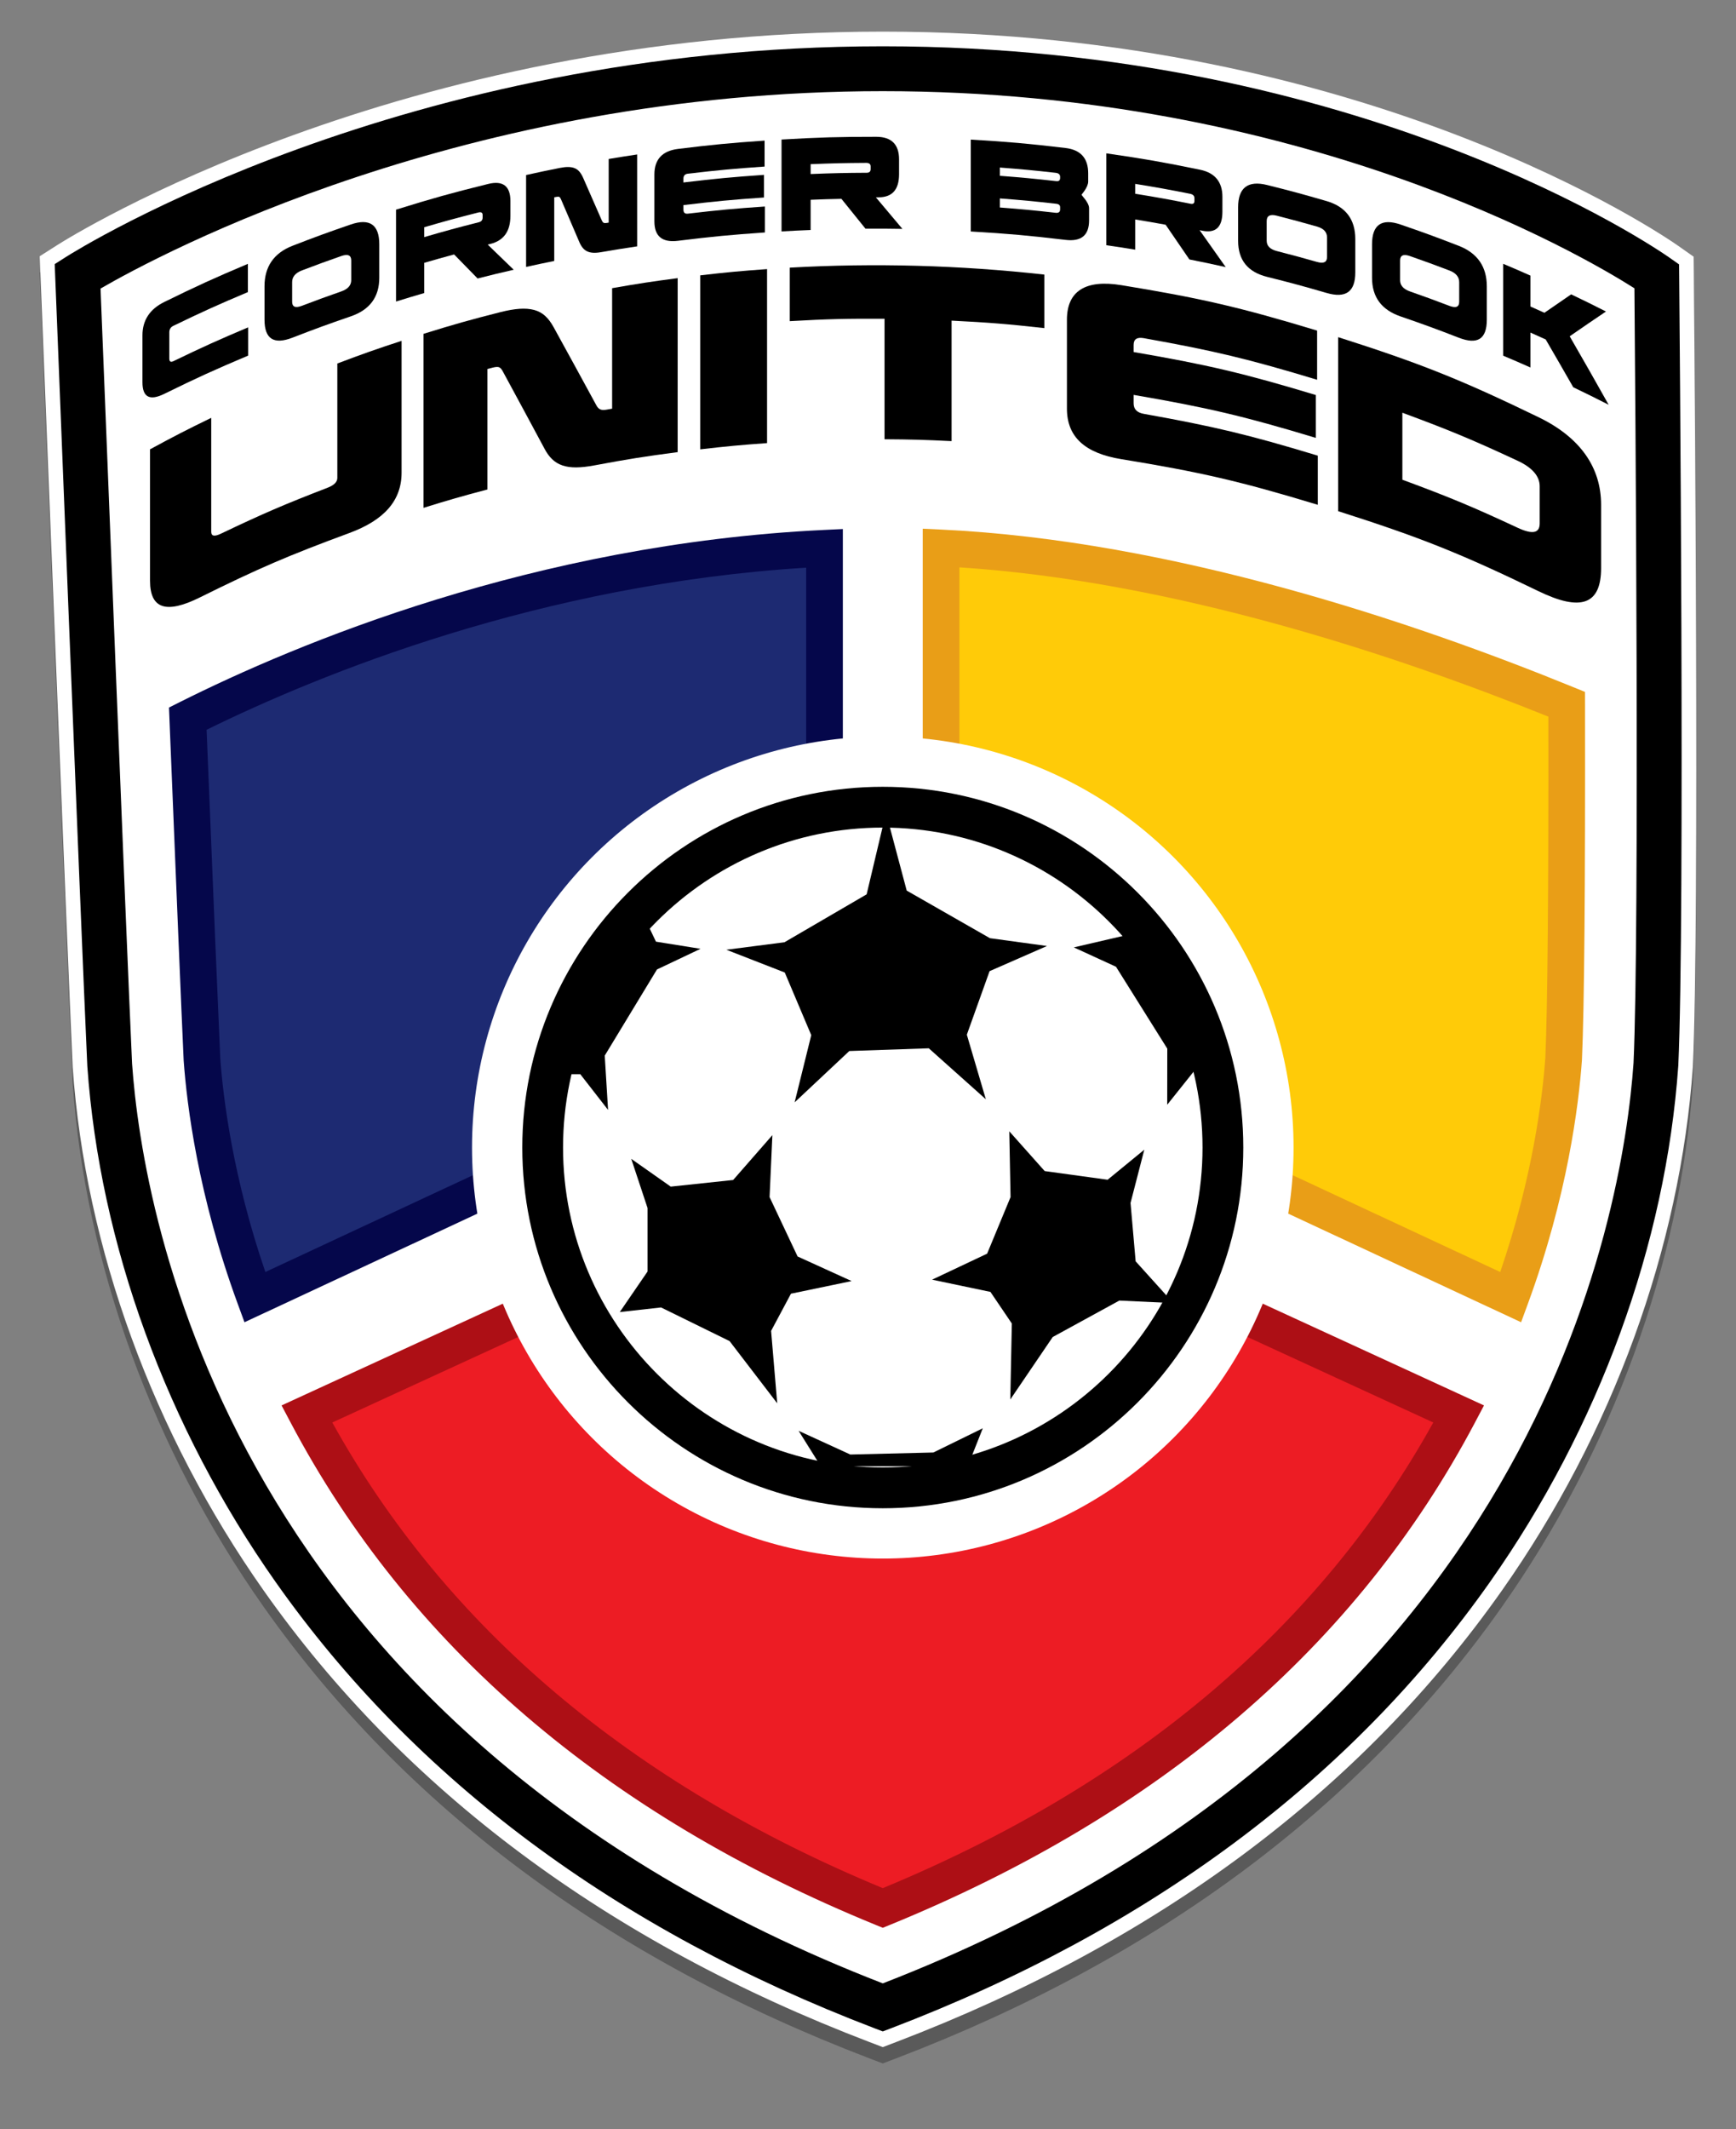
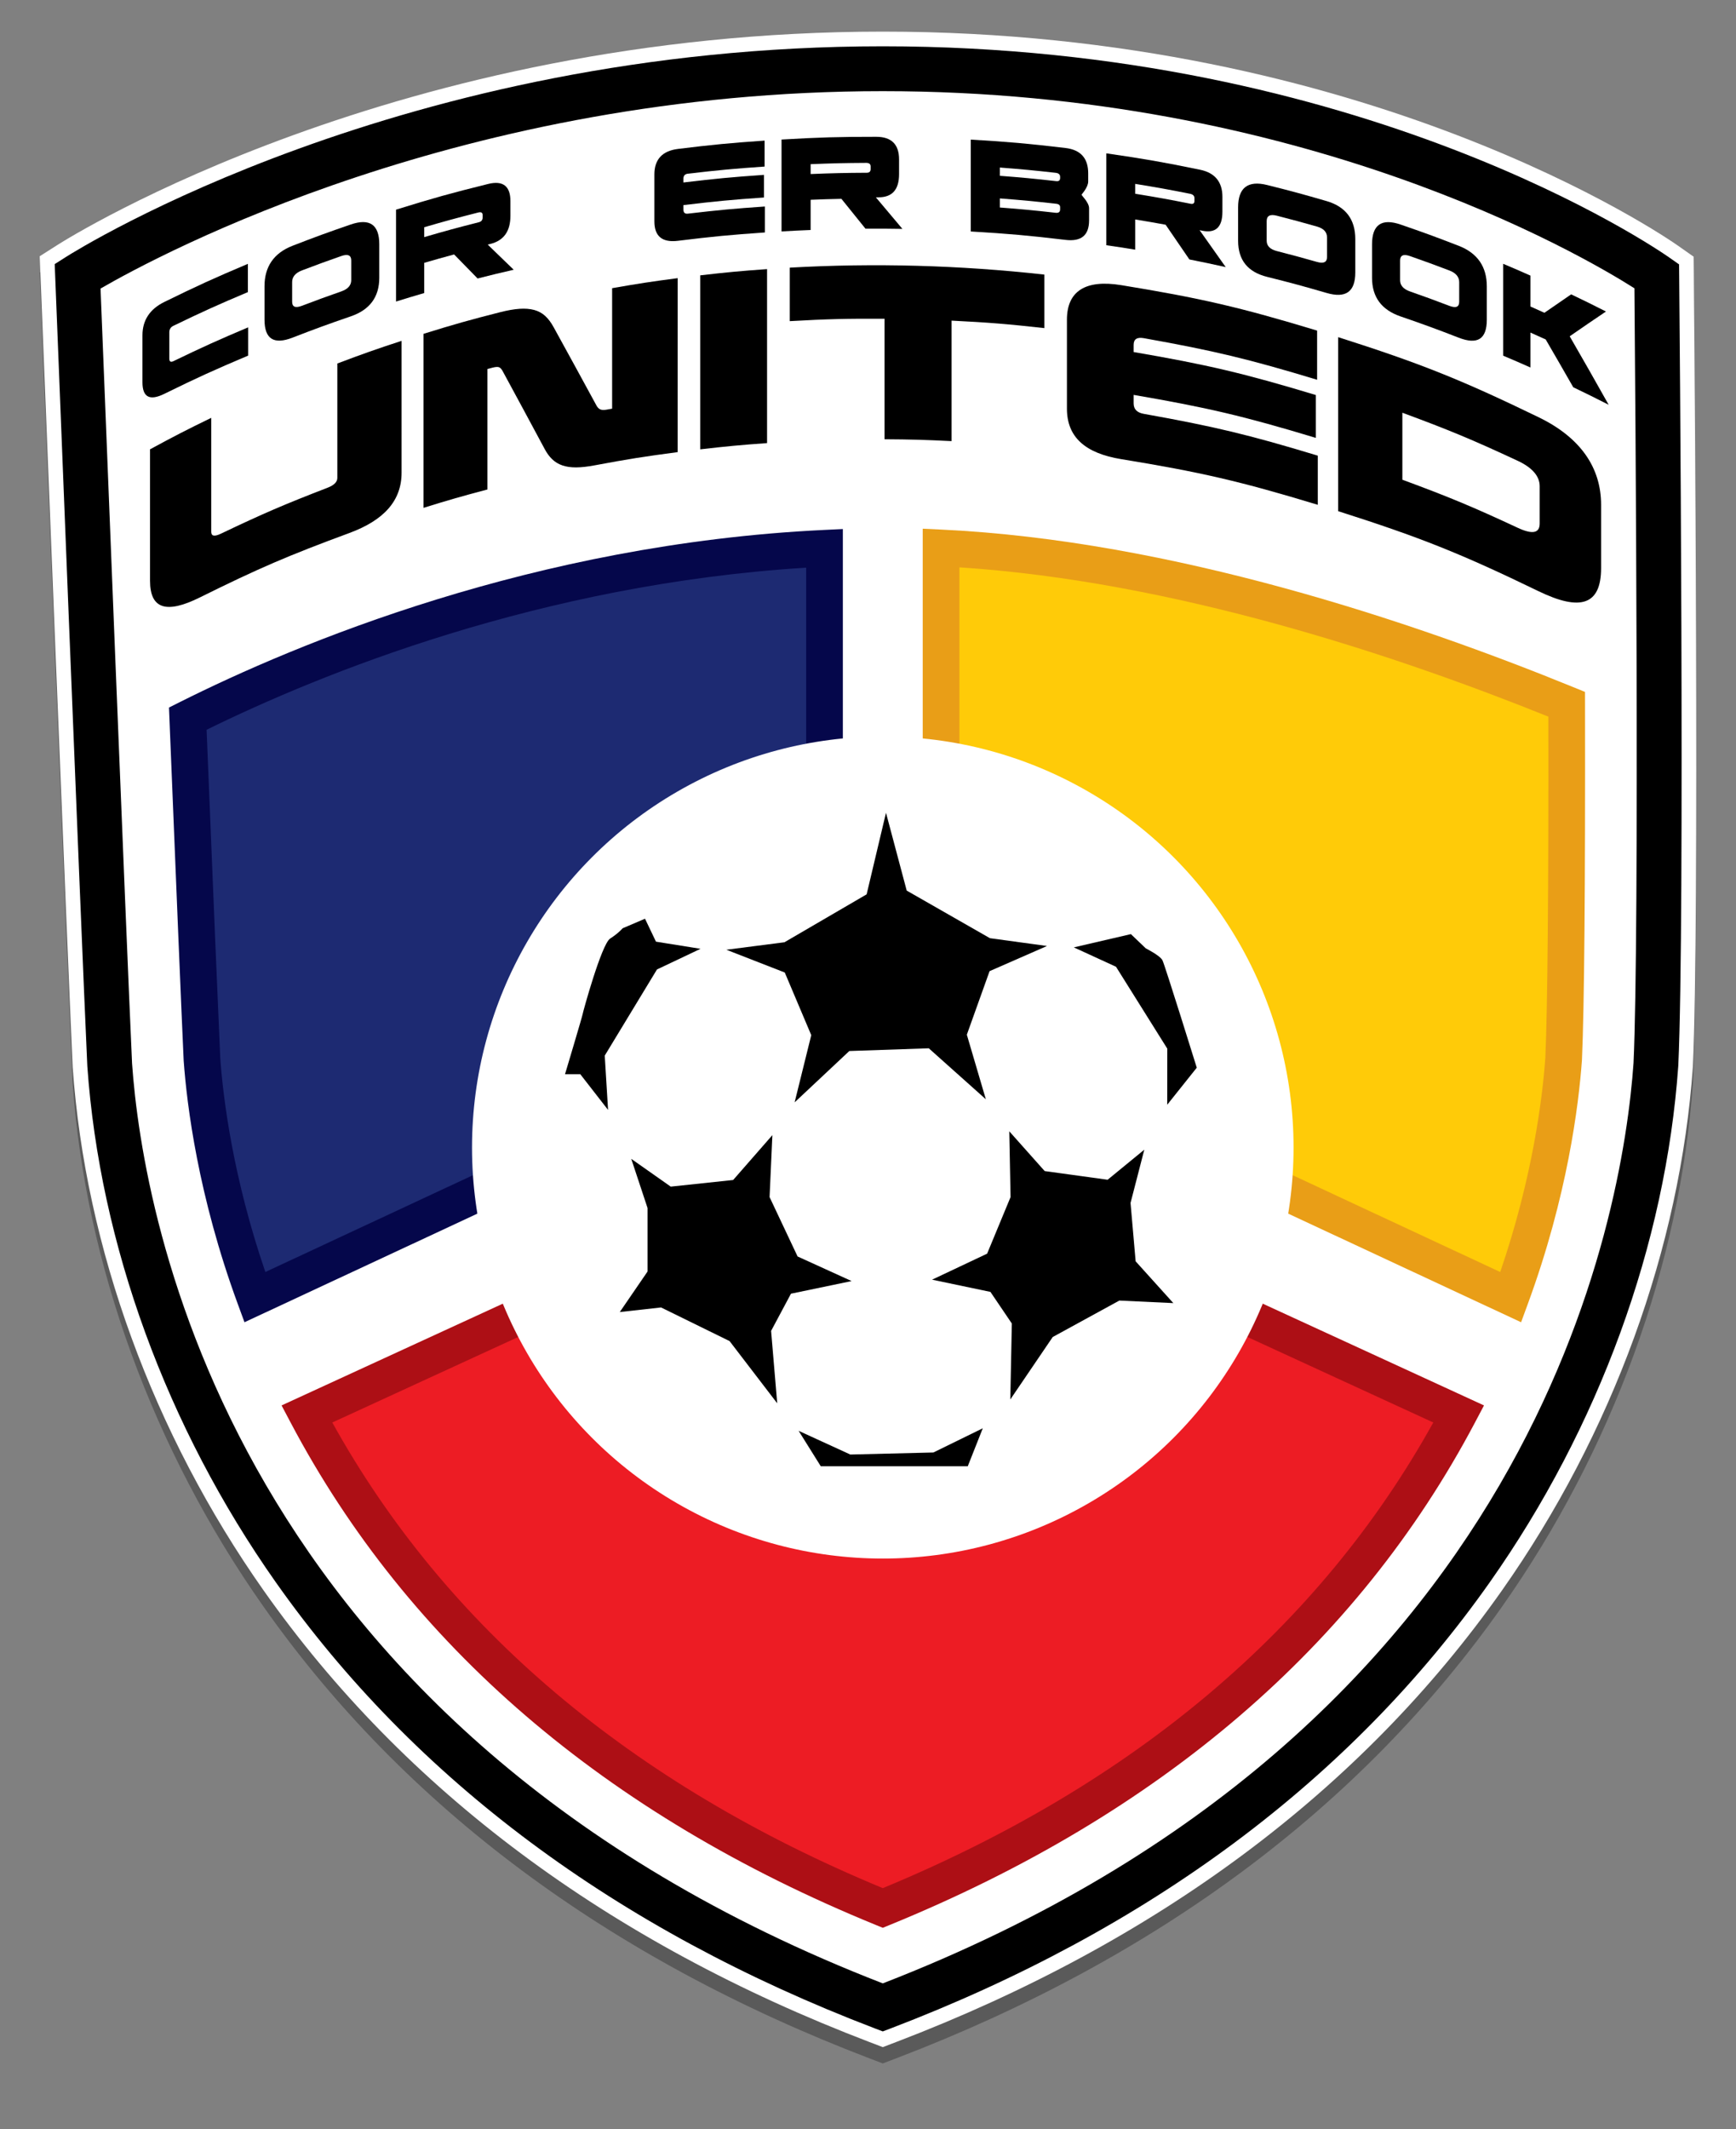
<svg xmlns="http://www.w3.org/2000/svg" version="1.1" x="0px" y="0px" width="203.218px" height="249.095px" viewBox="0 0 203.218 249.095" enable-background="new 0 0 203.218 249.095" xml:space="preserve">
  <rect x="0" y="0" width="203.218" height="249.095" fill="#808080" stroke="none" />
  <g>
    <path opacity="0.3" d="M101.792,240.805c-30.583-11.675-54.446-29.447-70.926-52.825c-12.931-18.345-20.872-40.087-22.358-61.221   C7.782,110.967,5.262,47.38,4.764,34.793l-0.114-2.908l2.107-1.339C8.36,29.528,46.651,5.607,103.34,5.607   c56.81,0,91.644,24.028,93.099,25.051l1.823,1.282l0.021,2.229c0.071,7.699,0.665,75.694-0.106,92.484   c-1.49,21.215-9.432,42.979-22.363,61.326c-16.479,23.378-40.343,41.15-70.925,52.825l-1.549,0.591L101.792,240.805z" />
    <path fill="#FFFFFF" d="M101.792,238.896c-30.583-11.675-54.446-29.447-70.926-52.825c-12.931-18.345-20.872-40.087-22.358-61.221   c-0.726-15.792-3.247-79.379-3.745-91.966l-0.114-2.907l2.107-1.34C8.36,27.619,46.651,3.699,103.34,3.699   c56.81,0,91.644,24.028,93.099,25.051l1.823,1.281l0.021,2.23c0.071,7.699,0.665,75.694-0.106,92.483   c-1.49,21.215-9.432,42.979-22.363,61.327c-16.479,23.378-40.343,41.15-70.925,52.825l-1.549,0.591L101.792,238.896z" />
  </g>
  <g id="_x3C_Layer_x3E__copy">
    <g>
      <path fill="#FFFFFF" d="M103.34,8.041L103.34,8.041L103.34,8.041L103.34,8.041L103.34,8.041    c-56.079,0-94.254,24.261-94.254,24.261s2.958,74.908,3.753,92.244c2.489,35.386,24.879,85.245,90.5,110.294l0,0l0,0l0,0l0,0    c65.622-25.049,88.012-74.908,90.5-110.294c0.796-17.336,0.102-92.244,0.102-92.244S159.418,8.041,103.34,8.041z" />
      <path d="M103.34,237.648l-0.936-0.356c-30.259-11.551-53.855-29.117-70.134-52.211c-12.753-18.092-20.583-39.525-22.048-60.351    c-0.791-17.209-3.728-91.575-3.758-92.325l-0.059-1.508l1.274-0.81C9.264,29.08,47.145,5.417,103.34,5.417    c56.261,0,90.674,23.729,92.111,24.739l1.103,0.774l0.013,1.348c0.028,3.062,0.687,75.178-0.104,92.388    c-1.467,20.889-9.298,42.322-22.052,60.415c-16.278,23.094-39.875,40.66-70.134,52.211L103.34,237.648z M11.77,33.757    c0.429,10.85,2.968,74.926,3.69,90.669c1.249,17.732,11.288,77.912,87.879,107.603c76.593-29.69,86.631-89.871,87.883-107.667    c0.72-15.703,0.197-80.269,0.106-90.635c-6.279-3.985-38.927-23.062-87.99-23.062C54.347,10.665,18.817,29.682,11.77,33.757z" />
    </g>
    <g>
      <path fill="#FFCB08" d="M110.162,109.278l31.332,25.995l35.356,16.479c4.415-12.024,5.781-22.17,6.189-27.835    c0.317-7.131,0.387-24.107,0.357-41.528c-19.563-7.982-47.027-17.036-73.235-18.287V109.278z" />
      <path fill="#E99E17" d="M178.061,154.685l-37.727-17.583l-0.212-0.177l-32.107-26.639V61.851l2.25,0.107    c26.903,1.284,55.059,10.739,73.943,18.443l1.334,0.544l0.003,1.44c0.035,21.463-0.086,35.468-0.36,41.627    c-0.379,5.272-1.698,15.897-6.318,28.479L178.061,154.685z M142.652,133.443l32.965,15.365    c3.808-11.114,4.943-20.364,5.281-25.045c0.262-5.898,0.382-19.345,0.354-39.926c-18.006-7.255-43.954-15.846-68.942-17.463    v41.896L142.652,133.443z" />
    </g>
    <g>
      <path fill="#1D2A72" d="M29.83,151.752l35.358-16.479l31.331-25.995V64.142C62.457,65.78,34.281,77.903,21.982,84.07    c0.679,16.802,1.34,32.879,1.659,39.844C24.049,129.579,25.415,139.726,29.83,151.752z" />
-       <path fill="#05074B" d="M28.619,154.685l-0.805-2.193c-4.619-12.583-5.939-23.209-6.314-28.423    c-0.278-6.069-0.837-19.479-1.663-39.912l-0.056-1.385l1.239-0.621c13.617-6.827,41.518-18.524,75.395-20.153l2.25-0.108v48.397    l-32.32,26.816L28.619,154.685z M24.184,85.374c0.795,19.644,1.334,32.574,1.602,38.441c0.334,4.631,1.469,13.879,5.277,24.993    l32.967-15.365l30.341-25.174V66.41C63.287,68.335,37.583,78.793,24.184,85.374z" />
+       <path fill="#05074B" d="M28.619,154.685l-0.805-2.193c-4.619-12.583-5.939-23.209-6.314-28.423    c-0.278-6.069-0.837-19.479-1.663-39.912l-0.056-1.385l1.239-0.621c13.617-6.827,41.518-18.524,75.395-20.153l2.25-0.108v48.397    l-32.32,26.816L28.619,154.685M24.184,85.374c0.795,19.644,1.334,32.574,1.602,38.441c0.334,4.631,1.469,13.879,5.277,24.993    l32.967-15.365l30.341-25.174V66.41C63.287,68.335,37.583,78.793,24.184,85.374z" />
    </g>
    <g>
      <path fill="#ED1C24" d="M125.429,144.585c0,0-12.926-7.318-22.089-12.841c-9.163,5.523-22.09,12.841-22.09,12.841l-45.331,20.834    c10.7,20.244,30.565,42.746,67.421,57.789c36.855-15.042,56.722-37.545,67.421-57.789L125.429,144.585z" />
      <path fill="#AD0F15" d="M103.34,225.527l-0.811-0.331c-31.68-12.931-54.73-32.705-68.508-58.774l-1.061-2.006l47.311-21.744    c1.096-0.622,13.297-7.545,21.96-12.768l1.108-0.668l1.108,0.668c8.665,5.223,20.865,12.146,21.96,12.768l47.312,21.744    l-1.061,2.006c-13.778,26.07-36.828,45.844-68.508,58.774L103.34,225.527z M38.899,166.413    c13.286,23.951,34.953,42.268,64.441,54.474c29.488-12.205,51.155-30.522,64.442-54.474l-43.411-19.959    c-0.124-0.07-12.042-6.821-21.032-12.205c-8.989,5.384-20.908,12.134-21.032,12.205l-0.162,0.083L38.899,166.413z" />
    </g>
    <g>
      <path d="M47.01,55.293c0,3.291-2.065,5.571-6.132,7.069c-7.108,2.62-10.614,4.125-17.472,7.525    c-3.924,1.946-5.843,1.372-5.843-1.954c0-6.147,0-9.221,0-15.368c2.839-1.542,4.273-2.278,7.164-3.682c0,5.333,0,8,0,13.333    c0,0.509,0.375,0.58,1.128,0.22c4.933-2.353,7.437-3.429,12.497-5.381c0.756-0.292,1.136-0.671,1.136-1.146    c0-5.354,0-8.03,0-13.384c2.99-1.13,4.495-1.66,7.522-2.652C47.01,46.041,47.01,49.125,47.01,55.293z" />
    </g>
    <g>
      <path d="M79.326,52.894c-3.902,0.511-5.848,0.82-9.723,1.546c-0.823,0.154-1.54,0.235-2.151,0.239    c-0.612,0.004-1.148-0.072-1.61-0.229c-0.462-0.157-0.863-0.397-1.202-0.723c-0.34-0.325-0.641-0.738-0.902-1.24    c-1.953-3.637-2.927-5.441-4.87-9.022c-0.138-0.271-0.286-0.437-0.441-0.499c-0.156-0.062-0.407-0.048-0.752,0.041    c-0.25,0.065-0.374,0.098-0.622,0.163c0,5.639,0,8.458,0,14.096c-3.007,0.792-4.503,1.221-7.481,2.146c0-8.142,0-12.213,0-20.356    c3.583-1.113,5.386-1.622,9.011-2.542c0.848-0.215,1.594-0.343,2.236-0.387c0.642-0.043,1.211,0.001,1.707,0.133    c0.496,0.132,0.926,0.366,1.292,0.701s0.696,0.775,0.993,1.322c2.008,3.648,3.014,5.486,5.031,9.192    c0.122,0.216,0.271,0.356,0.446,0.427c0.175,0.069,0.412,0.078,0.709,0.024c0.263-0.047,0.395-0.07,0.658-0.117    c0-5.639,0-8.458,0-14.096c3.061-0.537,4.596-0.771,7.673-1.174C79.326,40.681,79.326,44.751,79.326,52.894z" />
    </g>
    <g>
      <path d="M89.794,51.837c-3.134,0.224-4.699,0.37-7.823,0.731c0.001-8.143,0.001-12.214,0-20.356    c3.125-0.361,4.689-0.507,7.823-0.73C89.795,39.624,89.795,43.695,89.794,51.837z" />
    </g>
    <g>
      <path d="M122.25,38.384c-4.333-0.482-6.507-0.657-10.856-0.874c0,5.639,0,8.458,0,14.096c-3.138-0.157-4.708-0.2-7.849-0.219    c0-5.638,0-8.458,0-14.096c-4.439-0.026-6.66,0.03-11.093,0.279c0-2.503,0-3.755,0-6.259c9.933-0.559,19.909-0.287,29.798,0.813    C122.25,34.629,122.25,35.88,122.25,38.384z" />
    </g>
    <g>
      <path d="M154.183,44.428c-8.021-2.43-12.095-3.403-20.295-4.868c-0.788-0.141-1.184,0.124-1.184,0.785c0,0.336,0,0.503,0,0.839    c8.619,1.479,12.901,2.485,21.325,5.028c0,2.006,0,3.008,0,5.013c-8.424-2.543-12.706-3.548-21.325-5.028c0,0.397,0,0.596,0,0.992    c0,0.679,0.396,1.084,1.184,1.225c8.232,1.471,12.322,2.449,20.374,4.892c0,2.3,0,3.45,0,5.75    c-9.081-2.754-13.703-3.823-23.006-5.341c-4.231-0.691-6.36-2.583-6.36-5.908c0-4.163,0-6.244,0-10.407    c0-3.308,2.129-4.731,6.36-4.041c9.271,1.513,13.878,2.577,22.927,5.317C154.183,40.978,154.183,42.128,154.183,44.428z" />
    </g>
    <g>
      <path d="M187.426,66.458c0,4.309-2.394,5.092-7.312,2.71c-9.167-4.44-13.886-6.314-23.468-9.369c0-8.142,0-12.213,0-20.356    c9.582,3.055,14.301,4.928,23.468,9.369c4.918,2.383,7.312,5.916,7.312,10.242C187.426,62.016,187.426,63.497,187.426,66.458z     M164.162,48.285c0,3.135,0,4.702,0,7.836c5.467,2.017,8.171,3.141,13.495,5.62c1.725,0.803,2.58,0.65,2.58-0.504    c0-1.74,0-2.61,0-4.351c0-1.17-0.855-2.179-2.58-2.982C172.333,51.425,169.628,50.301,164.162,48.285z" />
    </g>
    <g>
      <circle fill="#FFFFFF" cx="103.34" cy="134.245" r="48.085" />
    </g>
    <g>
      <circle fill="#FFFFFF" cx="103.34" cy="134.245" r="39.815" />
    </g>
    <g>
      <polygon points="94.967,121.099 93.02,128.959 99.421,122.955 108.725,122.637 115.405,128.602 113.178,121.046 115.841,113.612     122.561,110.669 115.881,109.755 106.14,104.188 103.715,95.083 101.449,104.626 91.827,110.232 85.027,111.107 91.866,113.771       " />
    </g>
    <g>
      <path d="M76.907,113.413l5.099-2.416l-5.218-0.835l-1.282-2.684l-2.619,1.118c0,0-0.465,0.562-1.467,1.208    c-1.002,0.647-3.191,8.618-3.221,8.857c-0.03,0.238-2.058,7.008-2.058,7.008h1.789l3.25,4.175l-0.388-6.352L76.907,113.413z" />
    </g>
    <g>
      <polygon points="99.689,149.868 93.367,146.99 90.087,140.042 90.415,132.796 85.823,138.044 78.517,138.819 73.895,135.569     75.803,141.324 75.803,148.75 72.553,153.491 77.384,152.954 85.405,156.89 90.982,164.167 90.266,155.697 92.592,151.344   " />
    </g>
    <g>
      <polygon points="132.342,140.728 133.953,134.496 129.659,138.014 122.292,137 118.148,132.349 118.297,140.042 115.553,146.662     109.112,149.704 115.941,151.135 118.446,154.833 118.267,163.719 123.232,156.413 131.03,152.149 137.352,152.445     132.939,147.557   " />
    </g>
    <g>
      <polygon points="99.54,170.16 93.487,167.387 96.081,171.532 113.287,171.532 115.046,167.089 109.261,169.922   " />
    </g>
    <g>
      <path d="M136.644,122.677l-0.008,6.561l3.459-4.333c0,0-3.737-12.008-4.016-12.564s-1.948-1.392-1.948-1.392l-1.749-1.67    l-6.68,1.551l4.938,2.266L136.644,122.677z" />
    </g>
    <g>
-       <path d="M103.34,176.446c-23.269,0-42.2-18.931-42.2-42.201s18.931-42.2,42.2-42.2s42.201,18.931,42.201,42.2    S126.609,176.446,103.34,176.446z M103.34,96.816c-20.638,0-37.429,16.791-37.429,37.429s16.791,37.429,37.429,37.429    c20.639,0,37.429-16.791,37.429-37.429S123.979,96.816,103.34,96.816z" />
-     </g>
+       </g>
    <g>
      <path d="M29.018,34.172c-3.517,1.484-5.262,2.272-8.718,3.942c-0.32,0.154-0.48,0.407-0.48,0.756c0,1.231,0,1.846,0,3.077    c0,0.358,0.16,0.459,0.48,0.305c3.469-1.676,5.221-2.467,8.751-3.956c0,1.322,0,1.983,0,3.305    c-3.964,1.672-5.929,2.566-9.816,4.474c-1.71,0.84-2.559,0.401-2.559-1.354c0-2.198,0-3.297,0-5.495    c0-1.747,0.849-3.061,2.559-3.899c3.874-1.901,5.833-2.793,9.784-4.461C29.018,32.189,29.018,32.85,29.018,34.172z" />
    </g>
    <g>
      <path d="M44.399,32.485c0,2.275-1.119,3.762-3.34,4.525c-2.737,0.941-4.099,1.438-6.807,2.487    c-2.198,0.851-3.288,0.171-3.288-2.104c0-1.563,0-2.346,0-3.91c0-2.284,1.09-3.883,3.288-4.734    c2.708-1.049,4.07-1.546,6.807-2.487c2.222-0.763,3.34,0.029,3.34,2.313C44.399,30.139,44.399,30.921,44.399,32.485z     M35.349,31.634c-0.768,0.292-1.151,0.751-1.151,1.369c0,0.919,0,1.379,0,2.297c0,0.609,0.383,0.764,1.151,0.472    c1.835-0.698,2.756-1.034,4.604-1.682c0.774-0.271,1.162-0.707,1.162-1.316c0-0.919,0-1.378,0-2.297    c0-0.618-0.388-0.795-1.162-0.524C38.104,30.6,37.184,30.937,35.349,31.634z" />
    </g>
    <g>
      <path d="M59.75,25.25c0,1.818-0.79,2.906-2.364,3.292c-0.117,0.029-0.176,0.043-0.293,0.072c1.215,1.167,1.824,1.754,3.043,2.942    c-1.695,0.39-2.541,0.594-4.228,1.023c-1.102-1.133-1.651-1.696-2.749-2.813c-1.404,0.38-2.104,0.577-3.502,0.983    c0,1.414,0,2.121,0,3.534c-1.321,0.385-1.981,0.583-3.297,0.993c0-4.299,0-6.449,0-10.749c4.283-1.332,6.44-1.933,10.777-3.005    c1.74-0.43,2.613,0.248,2.613,1.994C59.75,24.21,59.75,24.557,59.75,25.25z M49.657,26.585c0,0.462,0,0.693,0,1.155    c2.549-0.742,3.829-1.09,6.397-1.741c0.293-0.074,0.44-0.254,0.44-0.541c0-0.124,0-0.186,0-0.309c0-0.278-0.169-0.374-0.508-0.289    C53.445,25.506,52.179,25.851,49.657,26.585z" />
    </g>
    <g>
-       <path d="M74.587,28.821c-1.691,0.253-2.536,0.388-4.223,0.679c-0.357,0.062-0.67,0.085-0.936,0.069    c-0.267-0.015-0.501-0.072-0.703-0.169c-0.201-0.098-0.376-0.238-0.524-0.421c-0.148-0.183-0.28-0.412-0.394-0.687    c-0.853-1.99-1.279-2.983-2.131-4.964c-0.061-0.149-0.125-0.244-0.193-0.284s-0.179-0.045-0.33-0.015    c-0.109,0.022-0.164,0.033-0.273,0.055c0,2.978,0,4.466,0,7.444c-1.32,0.268-1.979,0.408-3.295,0.699c0-4.3,0-6.449,0-10.749    c1.583-0.352,2.377-0.519,3.966-0.835c0.372-0.074,0.698-0.108,0.979-0.104c0.28,0.004,0.53,0.05,0.746,0.139    c0.217,0.089,0.405,0.229,0.564,0.418s0.304,0.434,0.434,0.732c0.876,1.994,1.314,2.994,2.192,4.998    c0.053,0.116,0.118,0.194,0.194,0.235c0.076,0.042,0.179,0.05,0.309,0.029c0.115-0.02,0.171-0.029,0.286-0.048    c0-2.977,0-4.466,0-7.443c1.331-0.223,1.997-0.329,3.331-0.527C74.587,22.373,74.587,24.522,74.587,28.821z" />
-     </g>
+       </g>
    <g>
      <path d="M89.503,19.486c-3.599,0.248-5.396,0.415-8.983,0.834c-0.345,0.041-0.517,0.236-0.517,0.585c0,0.178,0,0.266,0,0.443    c3.765-0.451,5.652-0.629,9.431-0.89c0,1.059,0,1.588,0,2.647c-3.779,0.261-5.666,0.439-9.431,0.89c0,0.21,0,0.314,0,0.524    c0,0.358,0.172,0.516,0.517,0.476c3.6-0.421,5.404-0.588,9.017-0.836c0,1.214,0,1.822,0,3.037    c-4.074,0.28-6.109,0.474-10.166,0.974c-1.846,0.228-2.767-0.516-2.767-2.271c0-2.198,0-3.297,0-5.496    c0-1.746,0.921-2.754,2.767-2.981c4.044-0.498,6.072-0.692,10.132-0.972C89.503,17.664,89.503,18.271,89.503,19.486z" />
    </g>
    <g>
      <path d="M105.245,20.376c0,1.818-0.805,2.711-2.416,2.708c-0.12,0-0.18,0-0.3,0c1.244,1.467,1.865,2.206,3.109,3.694    c-1.729-0.028-2.593-0.033-4.322-0.022c-1.127-1.406-1.692-2.105-2.819-3.495c-1.442,0.03-2.163,0.053-3.604,0.111    c0,1.414,0,2.121,0,3.534c-1.363,0.055-2.044,0.088-3.406,0.167c0-4.299,0-6.449,0-10.749c4.432-0.258,6.651-0.322,11.088-0.321    c1.78,0.001,2.67,0.894,2.67,2.64C105.245,19.336,105.245,19.683,105.245,20.376z M94.893,19.206c0,0.462,0,0.693,0,1.155    c2.628-0.105,3.943-0.135,6.573-0.15c0.301-0.001,0.451-0.145,0.451-0.432c0-0.124,0-0.186,0-0.309    c0-0.278-0.173-0.416-0.52-0.415C98.794,19.071,97.493,19.101,94.893,19.206z" />
    </g>
    <g>
      <path d="M127.385,21.234c0,0.69-0.779,1.514-0.779,1.538c0.001,0.109,0.883,0.904,0.883,1.593c0,0.564,0,0.847,0,1.411    c0,1.756-0.917,2.505-2.756,2.287c-4.428-0.524-6.647-0.72-11.093-0.983c0-4.299,0-6.449,0-10.749    c4.445,0.262,6.665,0.459,11.093,0.983c1.77,0.209,2.652,1.207,2.652,2.953C127.385,20.654,127.385,20.848,127.385,21.234z     M117.042,19.6c0,0.387,0,0.58,0,0.967c2.646,0.204,3.969,0.33,6.609,0.626c0.3,0.034,0.449-0.092,0.449-0.378    c0-0.048,0-0.073,0-0.121c0-0.278-0.174-0.437-0.518-0.476C120.97,19.925,119.663,19.801,117.042,19.6z M117.042,23.214    c0,0.425,0,0.637,0,1.061c2.62,0.202,3.928,0.326,6.541,0.619c0.344,0.039,0.518-0.098,0.518-0.412c0-0.097,0-0.145,0-0.242    c0-0.233-0.154-0.367-0.461-0.401C121.005,23.542,119.684,23.417,117.042,23.214z" />
    </g>
    <g>
      <path d="M143.096,24.766c0,1.818-0.79,2.549-2.375,2.222c-0.117-0.024-0.177-0.037-0.294-0.061    c1.224,1.717,1.835,2.582,3.055,4.319c-1.697-0.377-2.547-0.555-4.25-0.893c-1.112-1.634-1.668-2.446-2.782-4.063    c-1.424-0.26-2.137-0.383-3.564-0.615c0,1.413,0,2.12,0,3.533c-1.349-0.22-2.024-0.324-3.377-0.519c0-4.299,0-6.449,0-10.749    c4.401,0.636,6.597,1.018,10.964,1.914c1.752,0.359,2.624,1.431,2.624,3.177C143.096,23.726,143.096,24.072,143.096,24.766z     M132.885,21.511c0,0.461,0,0.692,0,1.155c2.604,0.424,3.904,0.659,6.494,1.174c0.296,0.059,0.444-0.054,0.444-0.341    c0-0.124,0-0.185,0-0.309c0-0.277-0.171-0.451-0.512-0.519C136.749,22.162,135.462,21.93,132.885,21.511z" />
    </g>
    <g>
      <path d="M158.652,31.871c0,2.275-1.117,3.053-3.365,2.399c-2.769-0.805-4.159-1.181-6.949-1.878    c-2.266-0.565-3.403-1.955-3.403-4.229c0-1.564,0-2.346,0-3.91c0-2.284,1.138-3.175,3.403-2.608    c2.79,0.697,4.181,1.073,6.949,1.878c2.248,0.653,3.365,2.154,3.365,4.438C158.652,29.524,158.652,30.307,158.652,31.871z     M149.465,25.234c-0.789-0.203-1.186,0.009-1.186,0.627c0,0.919,0,1.378,0,2.297c0,0.609,0.396,1.01,1.186,1.213    c1.886,0.484,2.825,0.738,4.701,1.271c0.785,0.224,1.177,0.035,1.177-0.574c0-0.919,0-1.379,0-2.298    c0-0.618-0.392-1.043-1.177-1.266C152.291,25.972,151.351,25.718,149.465,25.234z" />
    </g>
    <g>
      <path d="M174.047,37.403c0,2.275-1.09,2.954-3.288,2.103c-2.707-1.049-4.07-1.546-6.807-2.488c-2.221-0.764-3.34-2.251-3.34-4.526    c0-1.564,0-2.346,0-3.91c0-2.284,1.119-3.076,3.34-2.313c2.736,0.941,4.1,1.439,6.807,2.488c2.198,0.851,3.288,2.451,3.288,4.735    C174.047,35.057,174.047,35.839,174.047,37.403z M165.059,29.96c-0.774-0.272-1.162-0.095-1.162,0.524c0,0.919,0,1.378,0,2.297    c0,0.609,0.388,1.045,1.162,1.316c1.849,0.648,2.769,0.985,4.604,1.683c0.769,0.292,1.151,0.137,1.151-0.472    c0-0.919,0-1.378,0-2.297c0-0.618-0.383-1.077-1.151-1.369C167.828,30.945,166.908,30.608,165.059,29.96z" />
    </g>
    <g>
      <path d="M183.75,39.342c1.835,3.179,2.747,4.782,4.563,8.012c-1.651-0.841-2.481-1.251-4.146-2.049    c-1.286-2.25-1.932-3.368-3.226-5.593c-0.714-0.326-1.072-0.487-1.789-0.805c0,1.634,0,2.451,0,4.084    c-1.272-0.565-1.911-0.841-3.192-1.382c0-4.299,0-6.449,0-10.749c1.281,0.541,1.92,0.817,3.192,1.381c0,1.446,0,2.169,0,3.615    c0.656,0.291,0.983,0.438,1.638,0.735c1.256-0.874,1.883-1.305,3.13-2.155c1.638,0.782,2.453,1.183,4.076,2.006    C186.306,37.582,185.457,38.161,183.75,39.342z" />
    </g>
  </g>
</svg>